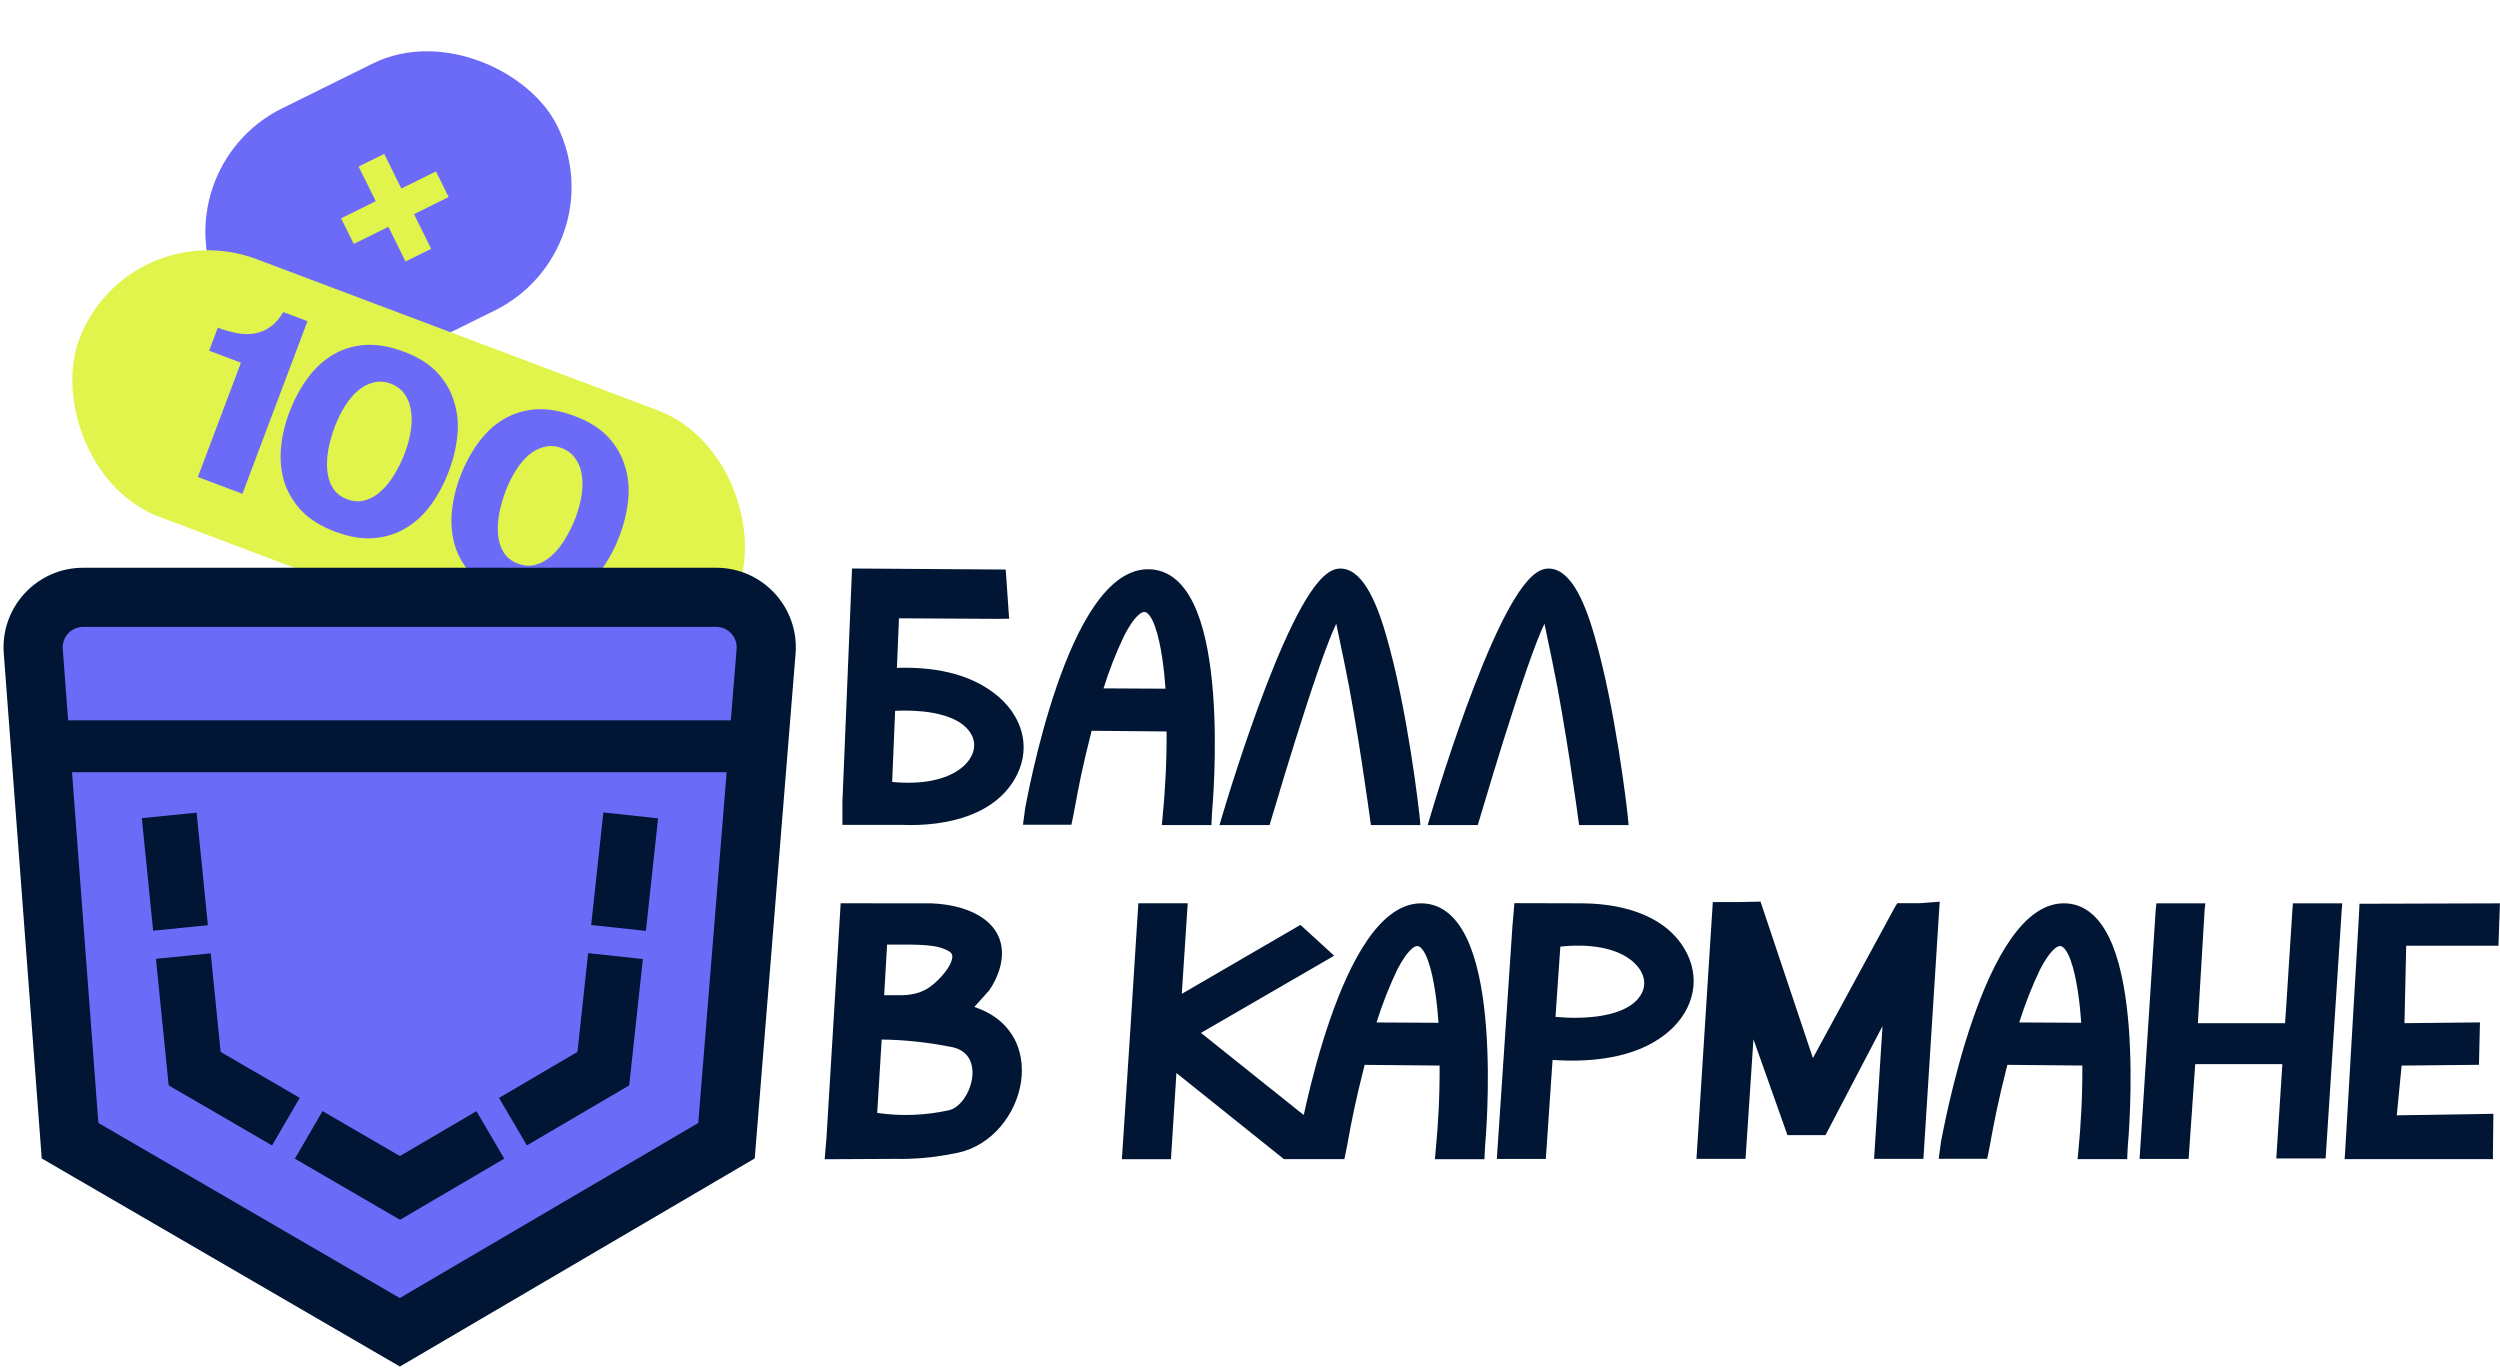
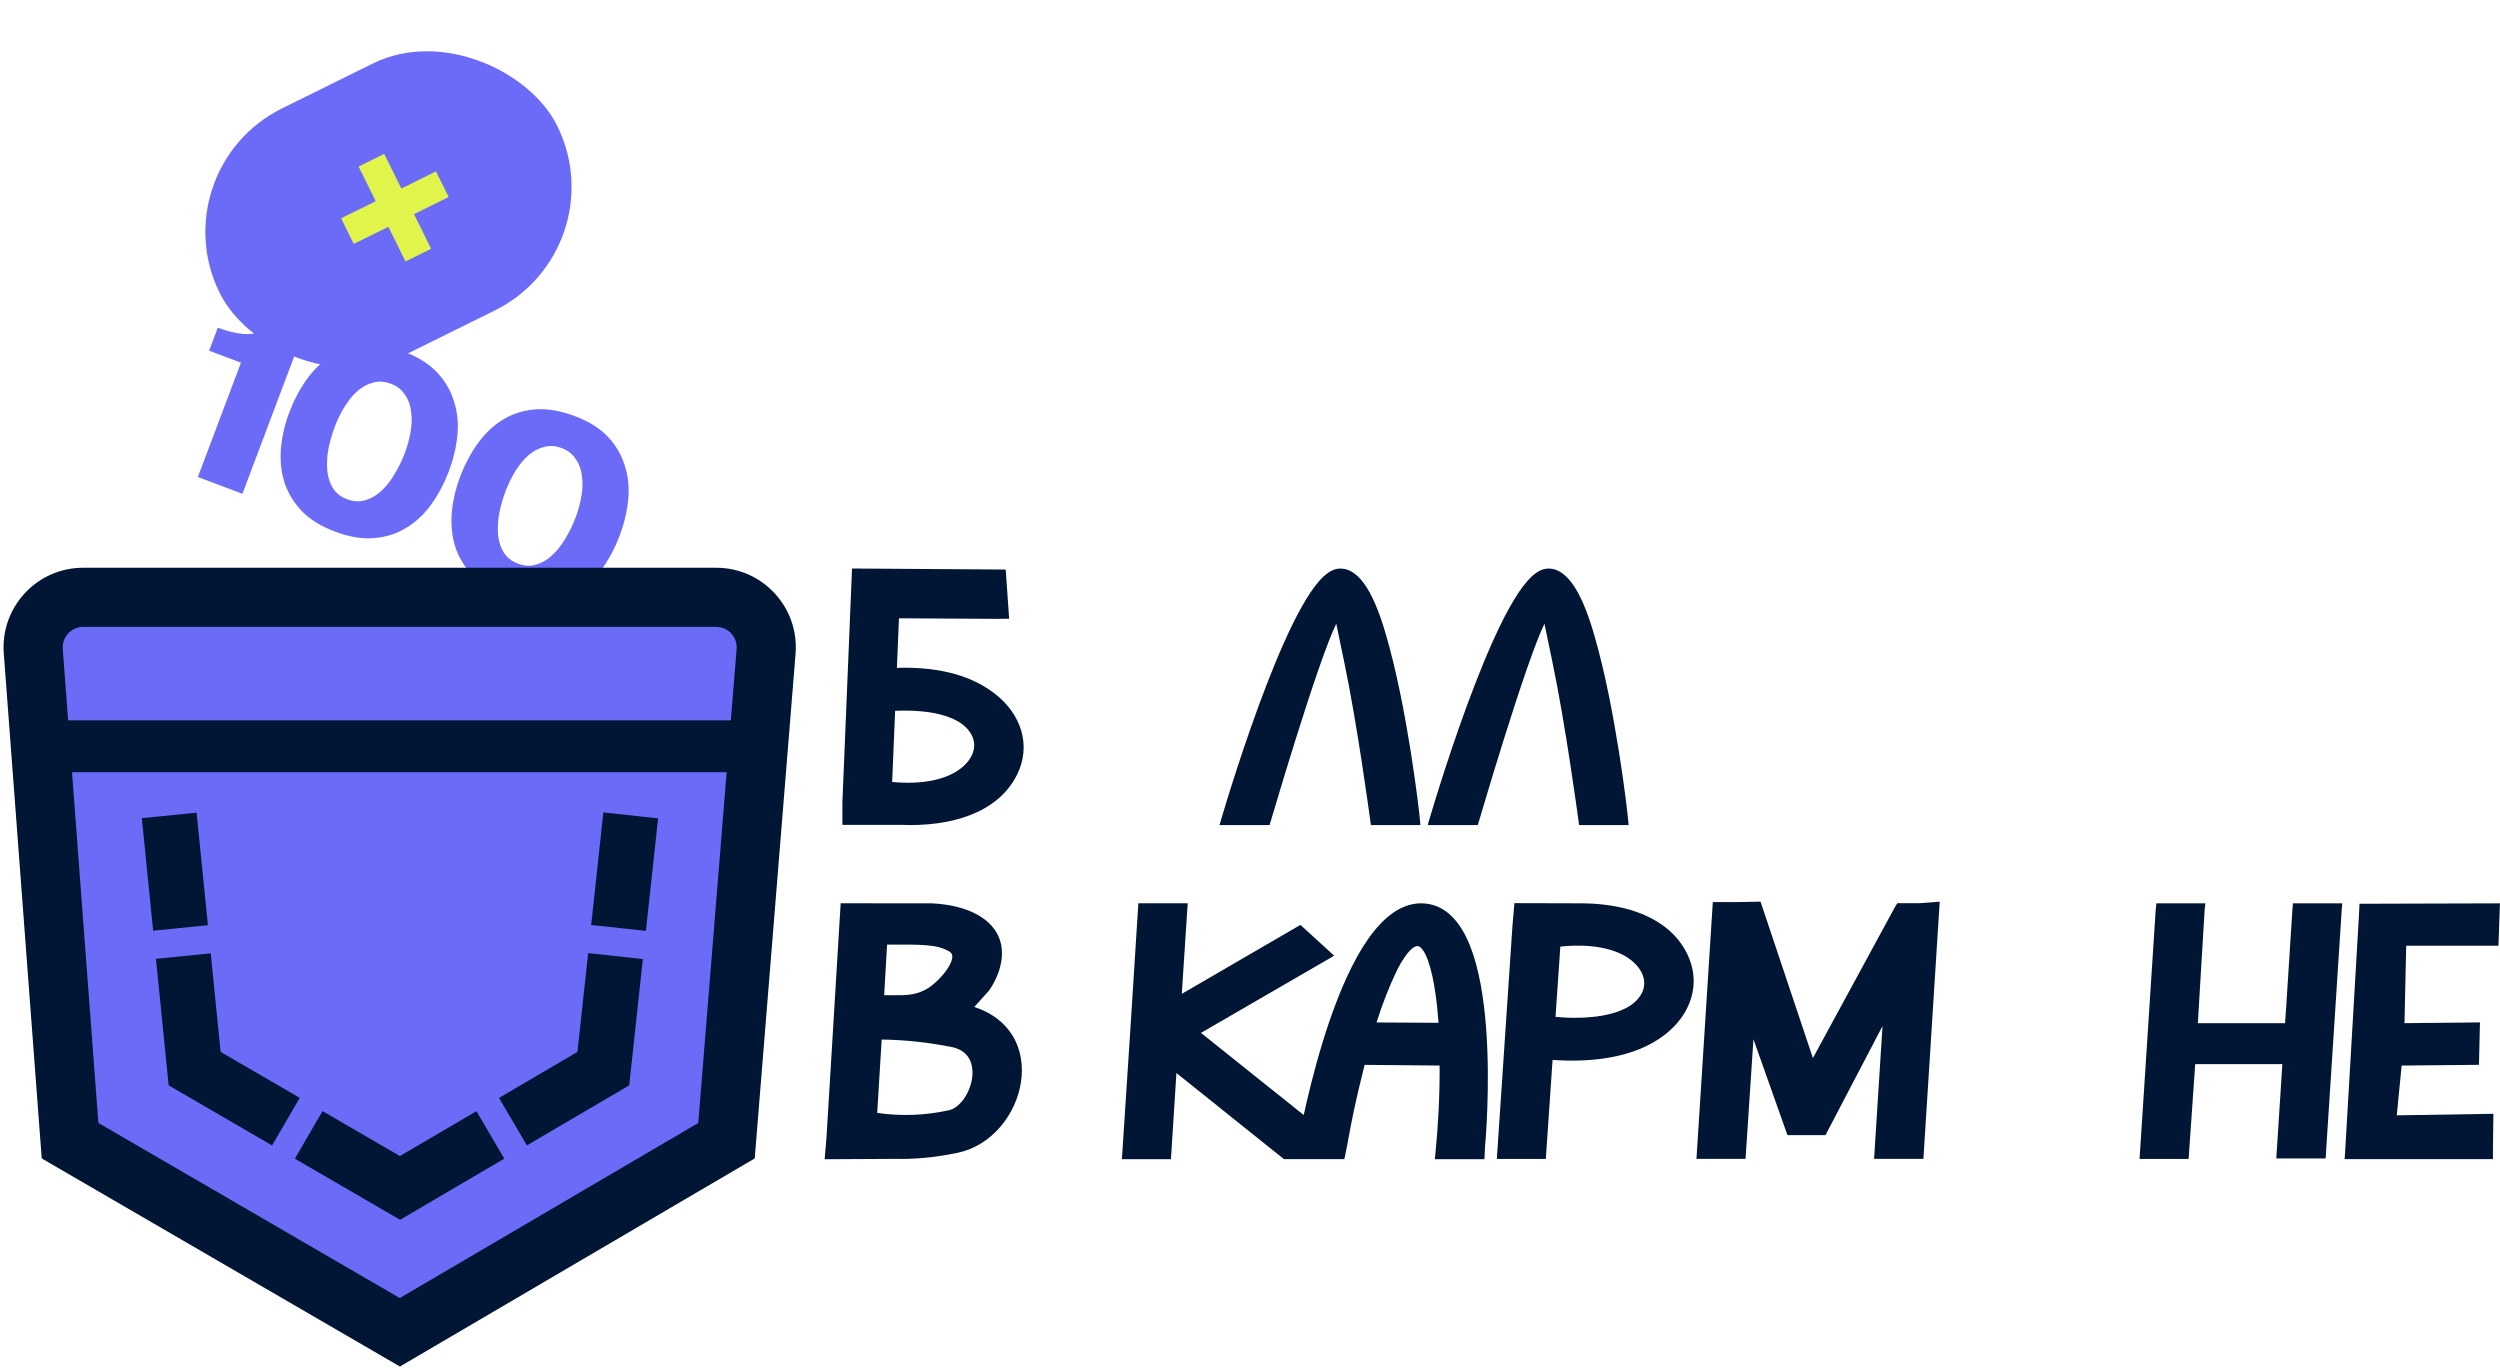
<svg xmlns="http://www.w3.org/2000/svg" width="590" height="323" viewBox="0 0 590 323" fill="none">
  <rect x="37.433" y="39.98" width="88.886" height="65.003" rx="32.502" transform="rotate(-26.307 37.433 39.98)" fill="#6C6BF8" />
  <path d="M83.487 57.567L80.499 51.523L88.673 47.481L84.632 39.307L90.676 36.319L94.717 44.493L102.891 40.452L105.879 46.496L97.705 50.537L101.747 58.711L95.702 61.7L91.661 53.526L83.487 57.567Z" fill="#E1F44B" />
-   <rect x="30.142" y="49.697" width="166.186" height="65.003" rx="32.502" transform="rotate(20.649 30.142 49.697)" fill="#E1F44B" />
  <path d="M135.726 98.228C139.051 99.481 141.656 101.126 143.542 103.163C145.428 105.201 146.742 107.48 147.484 110.002C148.282 112.498 148.538 115.157 148.253 117.977C147.968 120.797 147.297 123.61 146.24 126.414C145.183 129.218 143.824 131.794 142.162 134.141C140.514 136.448 138.56 138.296 136.298 139.685C134.076 141.09 131.544 141.92 128.703 142.176C125.902 142.447 122.778 141.933 119.333 140.635C116.049 139.397 113.436 137.772 111.495 135.759C109.569 133.707 108.208 131.433 107.41 128.936C106.652 126.455 106.389 123.816 106.619 121.021C106.864 118.185 107.515 115.365 108.571 112.561C109.658 109.677 111.025 107.081 112.673 104.774C114.335 102.427 116.277 100.551 118.499 99.147C120.776 97.718 123.335 96.875 126.177 96.619C129.058 96.378 132.241 96.915 135.726 98.228ZM122.209 133.004C123.732 133.577 125.164 133.66 126.508 133.251C127.891 132.858 129.153 132.121 130.292 131.04C131.471 129.975 132.518 128.654 133.432 127.077C134.387 125.515 135.189 123.873 135.838 122.151C136.487 120.428 136.953 118.705 137.237 116.982C137.52 115.259 137.548 113.668 137.319 112.21C137.147 110.726 136.655 109.42 135.845 108.292C135.091 107.138 133.992 106.289 132.55 105.746C131.108 105.203 129.723 105.115 128.394 105.484C127.081 105.812 125.85 106.469 124.701 107.454C123.607 108.415 122.598 109.635 121.674 111.117C120.749 112.599 119.963 114.201 119.313 115.923C118.664 117.646 118.163 119.401 117.809 121.189C117.496 122.993 117.41 124.676 117.553 126.239C117.696 127.803 118.137 129.182 118.877 130.375C119.616 131.569 120.727 132.445 122.209 133.004Z" fill="#6C6BF8" />
  <path d="M95.413 83.036C98.738 84.289 101.343 85.934 103.229 87.971C105.115 90.008 106.429 92.288 107.171 94.809C107.969 97.306 108.225 99.964 107.94 102.785C107.655 105.605 106.984 108.417 105.927 111.222C104.87 114.026 103.511 116.601 101.848 118.949C100.201 121.256 98.247 123.104 95.985 124.493C93.763 125.897 91.231 126.728 88.39 126.984C85.588 127.255 82.465 126.741 79.02 125.443C75.735 124.205 73.123 122.58 71.182 120.567C69.256 118.515 67.894 116.24 67.097 113.744C66.339 111.262 66.075 108.624 66.305 105.829C66.55 102.993 67.201 100.173 68.258 97.369C69.345 94.485 70.712 91.889 72.359 89.582C74.022 87.235 75.964 85.359 78.186 83.955C80.463 82.525 83.022 81.683 85.863 81.427C88.745 81.186 91.928 81.722 95.413 83.036ZM81.896 117.811C83.418 118.385 84.851 118.468 86.195 118.059C87.578 117.665 88.839 116.928 89.979 115.848C91.158 114.783 92.205 113.462 93.119 111.885C94.074 110.323 94.875 108.681 95.525 106.958C96.174 105.236 96.64 103.513 96.923 101.79C97.207 100.067 97.234 98.476 97.006 97.017C96.833 95.534 96.342 94.228 95.532 93.099C94.777 91.946 93.679 91.097 92.237 90.554C90.795 90.01 89.409 89.923 88.081 90.291C86.768 90.62 85.537 91.277 84.388 92.262C83.294 93.222 82.285 94.443 81.36 95.925C80.436 97.406 79.649 99.008 79 100.731C78.351 102.454 77.85 104.209 77.496 105.997C77.182 107.8 77.097 109.484 77.24 111.047C77.382 112.611 77.824 113.989 78.563 115.183C79.303 116.377 80.414 117.253 81.896 117.811Z" fill="#6C6BF8" />
  <path d="M57.212 116.538L46.696 112.575L56.864 85.595L49.353 82.765L51.391 77.357C53.088 77.951 54.663 78.384 56.116 78.657C57.624 78.905 59.019 78.905 60.302 78.656C61.585 78.408 62.764 77.891 63.837 77.106C64.966 76.296 65.972 75.143 66.856 73.647L72.565 75.798L57.212 116.538Z" fill="#6C6BF8" />
  <path d="M171.452 269.204L180.797 153.73C181.353 146.855 175.924 140.968 169.026 140.968H94.363H19.625C12.755 140.968 7.334 146.811 7.849 153.662L16.532 269.204L94.363 314.42L113.635 303.116L132.907 291.812L152.18 280.508L171.452 269.204Z" fill="#6C6BF8" />
  <path fill-rule="evenodd" clip-rule="evenodd" d="M155.307 193.132L152.435 219.694L139.52 218.297L142.392 191.736L155.307 193.132ZM36.139 219.644L33.472 193.082L46.398 191.785L49.064 218.347L36.139 219.644ZM151.717 226.334L148.494 256.146L124.343 270.312L117.771 259.107L136.282 248.249L138.802 224.938L151.717 226.334ZM36.806 226.285L49.731 224.987L52.066 248.248L70.734 259.093L64.209 270.326L39.803 256.147L36.806 226.285ZM69.593 273.454L76.118 262.221L94.376 272.829L112.438 262.235L119.01 273.44L94.408 287.87L69.593 273.454Z" fill="#001634" />
  <path fill-rule="evenodd" clip-rule="evenodd" d="M19.625 133.989C8.694 133.989 0.07 143.285 0.89 154.185L9.847 273.392L94.379 322.501L178.116 273.387L187.753 154.293C188.639 143.354 180 133.989 169.026 133.989H19.625ZM14.809 153.139C14.598 150.337 16.815 147.947 19.625 147.947H169.026C171.847 147.947 174.068 150.355 173.84 153.167L172.479 169.996H16.076L14.809 153.139ZM16.995 182.238L23.216 265.015L94.346 306.339L164.789 265.021L171.488 182.238H16.995Z" fill="#001634" />
  <path fill-rule="evenodd" clip-rule="evenodd" d="M323.536 194.719H335.204L335.111 193.538C334.926 191.197 332.099 167.003 327.163 150.063C325.881 145.556 324.371 141.562 322.597 138.728C320.862 135.957 318.624 133.918 315.819 134.209L315.815 134.21C314.217 134.381 312.719 135.549 311.366 137.073C309.975 138.64 308.56 140.787 307.155 143.296C304.342 148.321 301.476 154.967 298.852 161.764C293.602 175.368 289.265 189.732 288.212 193.315L287.799 194.719H299.619L299.852 193.935C301.156 189.537 304.78 177.353 308.404 166.231C310.218 160.667 312.025 155.386 313.539 151.483C314.222 149.721 314.837 148.262 315.359 147.193L315.53 148.027C315.95 150.078 316.541 152.938 317.223 156.175C318.762 163.501 320.28 172.694 321.416 180.079C321.983 183.769 322.454 187.003 322.783 189.319C322.947 190.477 323.076 191.405 323.164 192.047C323.208 192.367 323.241 192.616 323.264 192.785C323.275 192.868 323.283 192.931 323.288 192.974V192.986L323.536 194.719Z" fill="#001634" />
  <path fill-rule="evenodd" clip-rule="evenodd" d="M372.671 194.719H384.339L384.246 193.538C384.061 191.197 381.234 167.003 376.298 150.063C375.017 145.556 373.506 141.562 371.732 138.728C369.997 135.957 367.759 133.918 364.954 134.209L364.95 134.21C363.352 134.381 361.854 135.549 360.501 137.073C359.11 138.64 357.695 140.787 356.29 143.296C353.477 148.321 350.611 154.967 347.987 161.764C342.737 175.368 338.4 189.732 337.347 193.315L336.934 194.719H348.754L348.987 193.935C350.291 189.537 353.915 177.353 357.539 166.231C359.353 160.667 361.16 155.386 362.674 151.483C363.357 149.721 363.972 148.262 364.494 147.193L364.665 148.027C365.085 150.078 365.676 152.938 366.358 156.175C367.897 163.501 369.415 172.694 370.551 180.079C371.118 183.769 371.589 187.003 371.918 189.319C372.082 190.477 372.211 191.405 372.299 192.047C372.343 192.367 372.376 192.616 372.399 192.785C372.41 192.868 372.418 192.931 372.424 192.974V192.986L372.671 194.719Z" fill="#001634" />
-   <path fill-rule="evenodd" clip-rule="evenodd" d="M271.76 134.37C266.47 133.959 262.033 137.633 258.433 142.777C254.799 147.971 251.783 154.985 249.375 161.982C246.961 168.994 245.134 176.06 243.899 181.4C243.282 184.072 242.812 186.315 242.49 187.907C242.33 188.704 242.206 189.337 242.12 189.779L242.108 189.842L242.108 189.842C242.071 190.033 242.042 190.182 242.02 190.29C242.009 190.345 242.001 190.386 241.995 190.414L241.978 190.466L241.421 194.63H252.848L253.035 193.767C253.295 192.572 253.522 191.337 253.787 189.893C254.451 186.28 255.356 181.355 257.62 172.461L275.316 172.625C275.36 179.592 274.999 186.633 274.311 193.513L274.191 194.717H285.896L286.036 191.793C286.117 190.936 287.322 177.366 286.285 163.71C285.76 156.789 284.653 149.757 282.484 144.33C280.33 138.942 276.97 134.785 271.762 134.37L271.76 134.37ZM268.295 145.496C267.465 146.355 266.493 147.753 265.384 149.858C263.44 153.91 261.788 158.109 260.429 162.455L275.056 162.532C274.799 158.684 274.095 151.991 272.555 147.777C272.13 146.614 271.67 145.722 271.194 145.142C270.722 144.566 270.342 144.419 270.047 144.422C269.717 144.426 269.139 144.621 268.295 145.496Z" fill="#001634" />
  <path fill-rule="evenodd" clip-rule="evenodd" d="M589.636 223.199L589.986 213.19L556.841 213.287L556.7 216.235L553.43 272.166L553.326 273.558H588.333V271.876L588.437 262.856L565.638 263.218L566.786 251.476L585.037 251.293L585.269 241.287L567.457 241.469L567.862 223.199H589.636Z" fill="#001634" />
  <path fill-rule="evenodd" clip-rule="evenodd" d="M552.783 213.18H541.131L541.012 214.641L539.558 237.364L539.557 237.369L539.274 241.47H518.698L518.934 237.414L520.295 214.722L520.465 213.184H508.914L508.752 214.624L504.938 273.501H516.514L518.069 251.138H538.635L537.205 273.402H548.847L552.647 214.713L552.783 213.18Z" fill="#001634" />
  <path fill-rule="evenodd" clip-rule="evenodd" d="M400.363 273.489L400.44 272.322L404.223 212.895H405.253C408.534 212.895 412.235 212.895 414.664 212.805L415.483 212.775L427.848 249.696L447.2 214.074L447.773 213.16H453.036L457.771 212.804L453.923 273.489H442.283L444.273 242.151L430.816 267.884H421.837L413.812 245.261L411.948 273.489H400.363Z" fill="#001634" />
  <path fill-rule="evenodd" clip-rule="evenodd" d="M372.538 213.184L357.403 213.143L356.937 218.525L353.251 273.506H364.814L366.407 250.14C375.566 250.793 385.728 249.684 392.772 244.288C399.196 239.397 401.541 231.947 398.179 225.122C393.944 216.513 383.878 213.338 373.782 213.188C373.368 213.181 372.953 213.18 372.538 213.184ZM367.1 239.985L368.238 223.404C374.777 222.686 381.394 223.54 385.305 226.891C387.733 228.985 388.881 231.888 387.338 234.607L387.334 234.615C385.811 237.347 382.403 238.923 378.216 239.67C374.487 240.334 370.387 240.294 367.1 239.985Z" fill="#001634" />
  <path fill-rule="evenodd" clip-rule="evenodd" d="M219.792 213.184L198.398 213.176L195.05 268.466L194.618 273.58L211.419 273.494C212.438 273.517 213.503 273.514 214.612 273.477C218.003 273.365 221.81 272.946 225.993 272.058C234.157 270.35 239.838 262.897 240.959 255.327C241.524 251.516 240.95 247.593 238.888 244.291C237.06 241.364 234.112 239.005 229.937 237.644L233.445 233.737L233.484 233.679C234.456 232.274 235.132 230.872 235.703 229.299L235.708 229.285L235.713 229.271C236.585 226.641 236.679 224.289 236.095 222.232C235.51 220.173 234.274 218.502 232.644 217.193C229.422 214.603 224.609 213.378 219.814 213.185L219.792 213.184ZM208.663 234.862L209.353 222.927C209.836 222.926 210.303 222.925 210.755 222.923L210.757 222.923C213.988 222.915 216.453 222.909 218.476 223.067C220.945 223.261 222.623 223.694 224.096 224.597C224.608 224.925 224.778 225.329 224.745 225.892C224.707 226.546 224.379 227.399 223.772 228.367C222.569 230.287 220.554 232.213 219.09 233.166C216.265 234.927 213.792 234.917 210.273 234.875L210.267 234.875L210.266 234.875C209.754 234.868 209.219 234.862 208.663 234.862ZM207.02 262.643L208.077 245.331C213.735 245.4 219.394 246.04 224.978 247.175C226.994 247.691 228.188 248.767 228.841 250.061C229.514 251.395 229.664 253.068 229.358 254.8C229.052 256.527 228.306 258.229 227.301 259.56C226.286 260.903 225.082 261.774 223.901 262.029L223.897 262.03C218.351 263.245 212.651 263.475 207.02 262.643Z" fill="#001634" />
  <path fill-rule="evenodd" clip-rule="evenodd" d="M278.903 234.547L280.299 213.171L268.651 213.173L268.586 214.199C267.185 236.444 266.29 250.579 264.844 272.397L264.767 273.565H276.343L277.636 253.238L303.006 273.549H317.254L317.27 273.476H317.28L317.468 272.613C317.728 271.418 317.955 270.184 318.22 268.739C318.884 265.126 319.789 260.201 322.053 251.307L339.748 251.471C339.792 258.439 339.432 265.479 338.744 272.359L338.624 273.564H350.329L350.468 270.639C350.55 269.782 351.754 256.212 350.718 242.556C350.192 235.636 349.086 228.603 346.917 223.177C344.762 217.788 341.402 213.631 336.195 213.217L336.193 213.216C330.902 212.805 326.465 216.479 322.866 221.623C319.232 226.817 316.216 233.831 313.807 240.828C311.394 247.84 309.566 254.906 308.332 260.246C308.092 261.282 307.875 262.254 307.68 263.148L283.428 243.76L314.868 225.548L306.901 218.273L278.903 234.547ZM332.727 224.342C331.897 225.201 330.926 226.599 329.816 228.704C327.873 232.756 326.221 236.955 324.861 241.301L339.489 241.378C339.231 237.531 338.527 230.838 336.987 226.623C336.563 225.461 336.103 224.569 335.627 223.988C335.154 223.413 334.775 223.265 334.48 223.268C334.149 223.273 333.572 223.468 332.727 224.342Z" fill="#001634" />
-   <path fill-rule="evenodd" clip-rule="evenodd" d="M487.876 213.212C482.585 212.801 478.148 216.474 474.548 221.619C470.914 226.812 467.899 233.826 465.49 240.823C463.077 247.836 461.249 254.901 460.015 260.241C459.397 262.913 458.927 265.156 458.606 266.749C458.445 267.545 458.322 268.179 458.236 268.62L458.223 268.683L458.223 268.684C458.186 268.875 458.157 269.024 458.136 269.131C458.125 269.187 458.117 269.227 458.111 269.255L458.093 269.308L457.537 273.471H468.963L469.151 272.609C469.41 271.414 469.637 270.179 469.903 268.735C470.567 265.121 471.472 260.196 473.736 251.302L491.431 251.466C491.475 258.434 491.115 265.475 490.427 272.355L490.306 273.559H502.012L502.151 270.634C502.233 269.777 503.437 256.207 502.4 242.551C501.875 235.631 500.769 228.598 498.599 223.172C496.445 217.783 493.085 213.626 487.878 213.212L487.876 213.212ZM484.41 224.337C483.58 225.197 482.609 226.594 481.499 228.7C479.556 232.751 477.904 236.95 476.544 241.296L491.171 241.373C490.914 237.526 490.21 230.833 488.67 226.618C488.246 225.456 487.785 224.564 487.309 223.984C486.837 223.408 486.457 223.26 486.163 223.264C485.832 223.268 485.255 223.463 484.41 224.337Z" fill="#001634" />
  <path fill-rule="evenodd" clip-rule="evenodd" d="M237.347 134.41L201.078 134.166L198.806 189.302V194.671H212.773C223.826 195.109 235.419 192.187 240.051 182.773C243.413 175.948 241.068 168.498 234.644 163.607C228.289 158.739 219.943 157.358 211.671 157.617L212.158 145.919L235.077 146.05L238.157 146.012L237.347 134.41ZM210.547 184.537C216.942 185.17 223.354 184.28 227.177 181.004C229.605 178.91 230.753 176.007 229.21 173.288L229.206 173.28C227.683 170.548 224.275 168.972 220.088 168.225C217.18 167.707 214.047 167.618 211.249 167.75L210.554 184.454L210.547 184.537Z" fill="#001634" />
</svg>